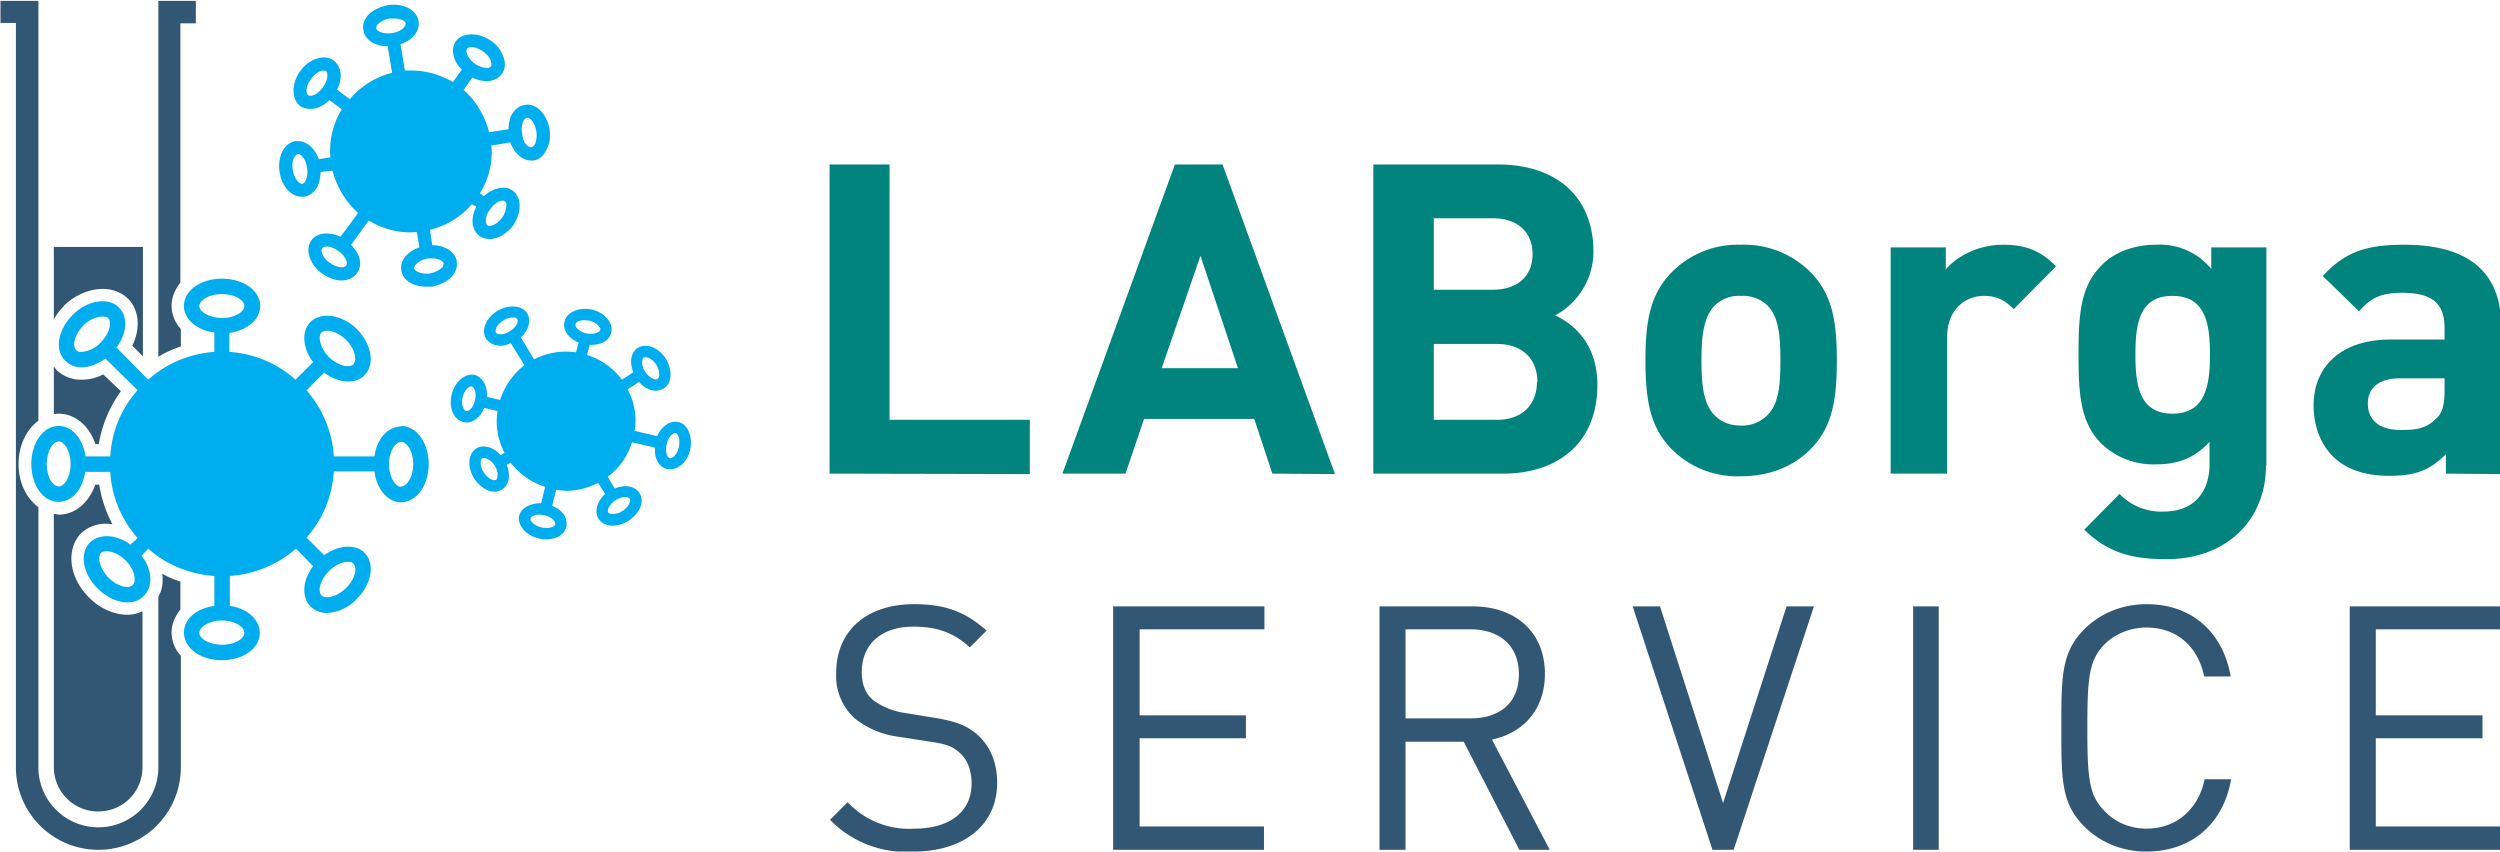
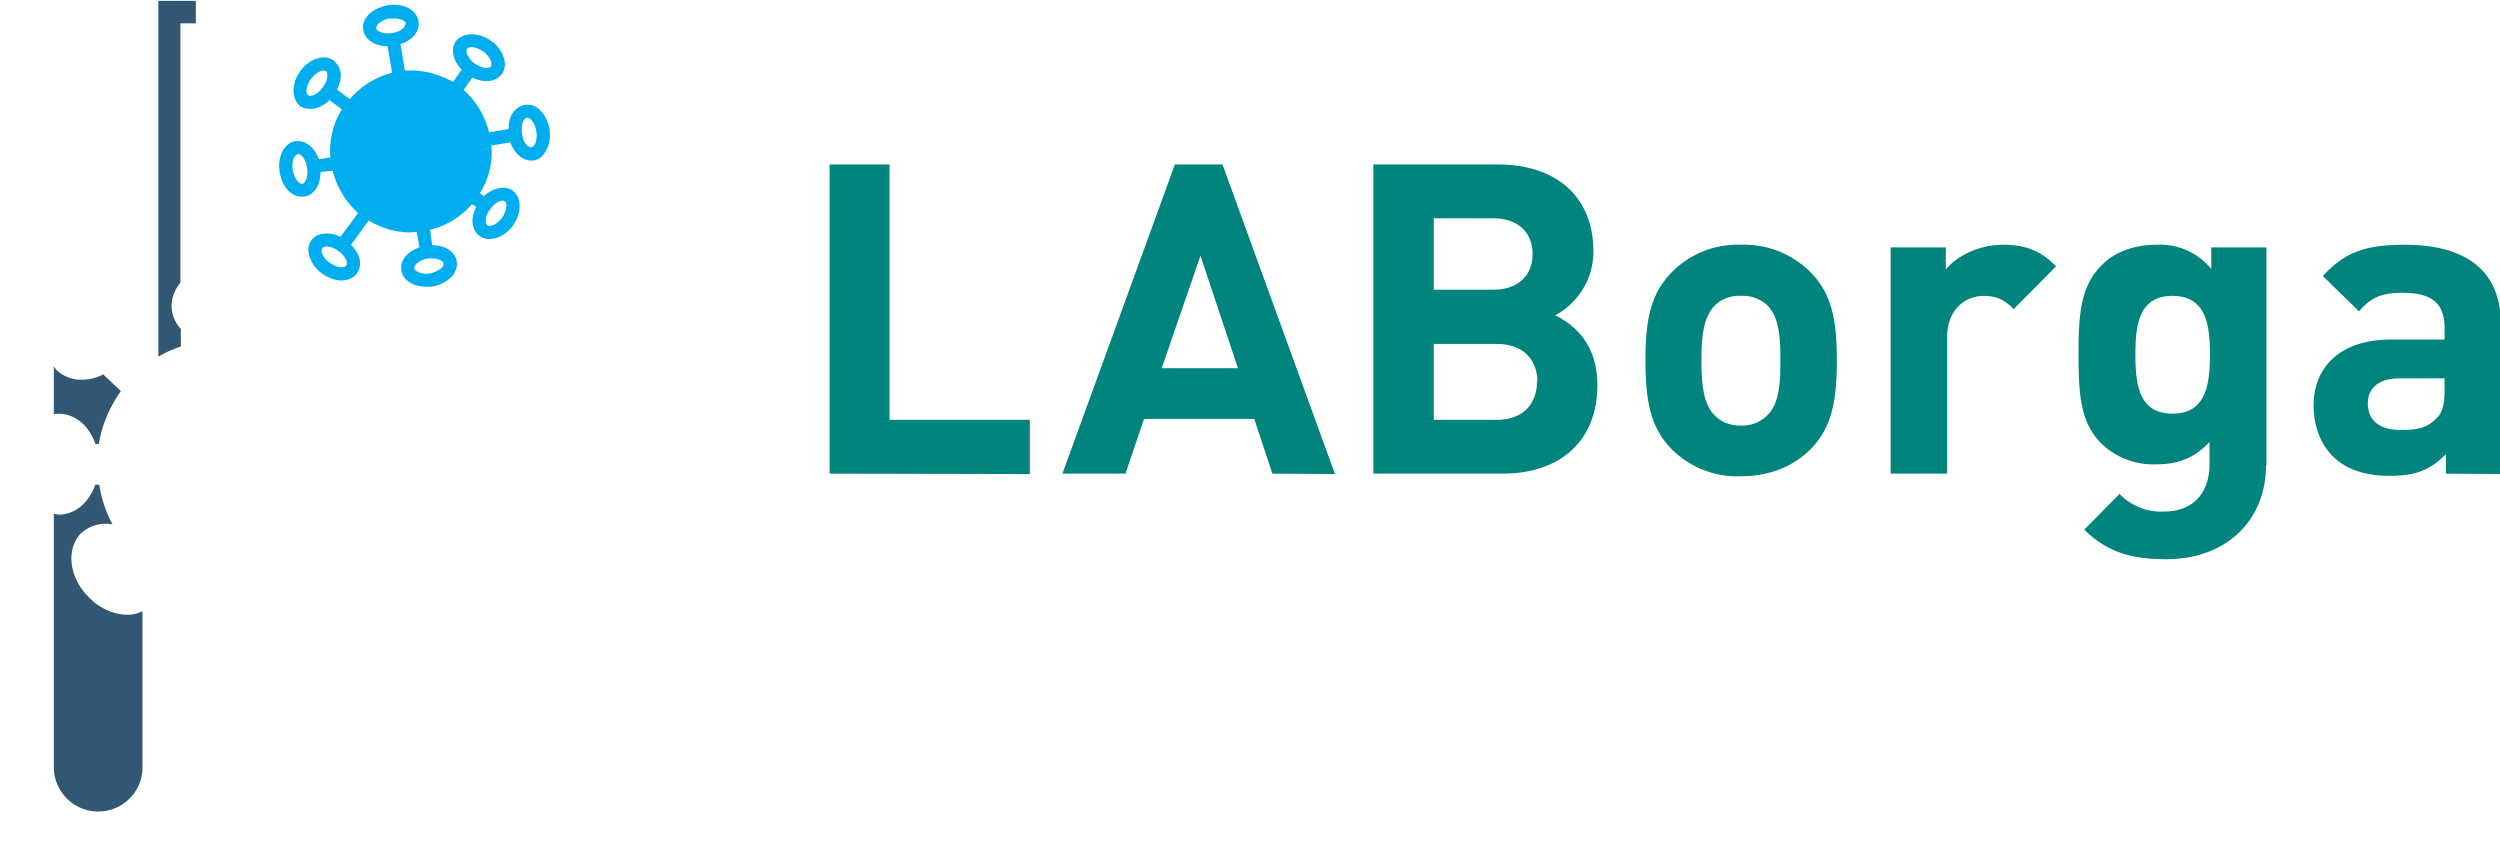
<svg xmlns="http://www.w3.org/2000/svg" id="svg35" width="640" height="218" x="0" y="0" version="1.1" xml:space="preserve">
  <style id="style2" type="text/css">.st0{fill:#315774}.st2{fill:#00adee}</style>
  <g id="g913" transform="matrix(1.129 0 0 1.129 -1582.4 -1236.6)">
    <path id="path6" d="M1423.2 1196h.8c.7-4.4 2.5-8.5 5-12l-4-3.8c-1.5.8-3.2 1.2-4.9 1.2a8 8 0 01-5.7-2.2l-.6-.8v10.8l1-.1c3.9 0 7 2.8 8.4 6.8z" class="st0" />
    <path id="path8" d="M1423.9 1279.3c5.6 0 10-4.5 10-10v-35.4c-1 .5-2.2.8-3.4.8-3 0-6.3-1.4-8.8-4-4.5-4.5-5.2-10.9-1.7-14.5a8.3 8.3 0 017.1-2 28.1 28.1 0 01-3-9h-.9c-1.4 4-4.5 6.8-8.3 6.8l-1.1-.2v57.4c0 5.6 4.5 10.1 10 10.1z" class="st0" />
-     <path id="path10" d="M1440.5 1238.8c0-2 .8-3.8 2-5.3v-6.3c-1.4-.5-2.8-1-4.1-1.8.2 1.9 0 3.7-.9 5.2v38.7a13.6 13.6 0 01-27.2 0v-59c-2.7-2-4.5-5.5-4.5-9.8 0-4.2 1.8-7.8 4.5-9.8v-95.2h-8.6v5h3.5v168.8a18.7 18.7 0 0037.4 0V1244a7.8 7.8 0 01-2.1-5.2z" class="st0" />
    <path id="path12" d="M1442.6 1173.9v-4a7.8 7.8 0 01-2.1-5.2c0-2 .8-3.8 2-5.3v-58.8h3.5v-5.1h-8.5v80.7c1.6-1 3.3-1.7 5-2.3z" class="st0" />
-     <path id="path14" d="M1416 1164.7c4.5-4.4 11-5.2 14.6-1.7 2.6 2.6 2.9 6.8 1 10.7l2.4 2.4v-24.8h-20.2v16.4c.6-1 1.3-2.1 2.3-3z" class="st0" />
    <path id="path18" fill="#00847d" d="M1955.9 1183.8c0 3.2-.5 5.3-2 6.5-2.2 2.2-4.4 2.5-8 2.5-5 0-7.4-2.4-7.4-6s2.6-5.7 7.2-5.7h10.2zm12.8 19V1169c0-12-7.5-18.2-21.9-18.2-8.6 0-13.5 1.6-18.5 7.1l8.2 8c2.6-3 4.9-4.2 9.8-4.2 6.8 0 9.6 2.4 9.6 8v2.6h-12.2c-11.9 0-17.5 6.7-17.5 14.9 0 4.5 1.5 8.7 4.3 11.5 3 3 7.2 4.5 13 4.5 6 0 9.2-1.4 12.7-4.9v4.4zm-66-27.1c0 6.8-.9 13.4-8.5 13.4s-8.4-6.6-8.4-13.4c0-6.8.8-13.3 8.4-13.3 7.6 0 8.5 6.5 8.5 13.3m12.8 25.2v-49.5H1903v4.9a15 15 0 00-12.5-5.5c-5 0-9.5 1.7-12.3 4.6-4.9 4.8-5.3 11.3-5.3 20.3s.4 15.5 5.3 20.3a17 17 0 0012.2 4.6c5 0 8.8-1.4 12.2-5.1v5.2c0 5.2-2.7 10.6-10.4 10.6a13 13 0 01-10-4l-8 8.1c5.3 5.2 10.8 6.7 18.6 6.7 13.8 0 22.6-9 22.6-21.2m-47.6-45.2c-3.5-3.6-7-4.9-12-4.9-5.6 0-10.5 2.6-13 5.6v-5h-12.5v51.3h12.8v-30.9c0-6.5 4.3-9.4 8.3-9.4 3.1 0 4.8 1 6.8 3zm-62.5 21.3c0 5.4-.3 9.9-3 12.5a8 8 0 01-6 2.3c-2.5 0-4.4-.8-5.9-2.3-2.6-2.6-3-7.1-3-12.5 0-5.3.4-9.7 3-12.4a7.8 7.8 0 016-2.2 8 8 0 016 2.2c2.6 2.7 2.9 7.1 2.9 12.4m12.8 0c0-9.2-1.2-15-5.8-19.8a21.3 21.3 0 00-16-6.4 21 21 0 00-15.8 6.4c-4.6 4.8-5.8 10.6-5.8 19.8 0 9.4 1.2 15.2 5.8 20a21 21 0 0015.8 6.3c7.6 0 12.8-3 16-6.3 4.6-4.8 5.8-10.6 5.8-20m-69-24c0 4.7-3.2 8-9 8h-13.4v-16.2h13.4c5.8 0 9 3.3 9 8.1m1 29c0 4.7-2.9 8.6-9.1 8.6h-14.3v-17.2h14.3c6.2 0 9.2 3.8 9.2 8.6m13.6.7c0-9.4-5.4-13.8-9.6-15.8 3.5-1.7 8.7-6.7 8.7-14.5 0-12-8-19.7-21.7-19.7h-28.2v70.1h29.4c12.5 0 21.4-7 21.4-20.1m-81.5-3.8H1665l8.8-25.5zm22 24l-25.5-70.2H1668l-25.5 70.1h14.3l4.2-12.4h25l4.1 12.4zm-69.2 0v-12.3h-31.8v-57.9h-13.6v70.1z" />
-     <path id="path20" d="M1968.7 1288v-5.3h-28.4v-20h24.2v-5.2h-24.2V1238h28.4v-5.2h-34.3v55.2zm-61.2-16h-6c-1.4 6.7-6.3 11.2-13.2 11.2-3.6 0-7.1-1.4-9.5-4-3.5-3.5-3.9-7.3-3.9-18.8 0-11.6.4-15.4 3.9-19 2.4-2.4 5.9-3.8 9.5-3.8 7 0 11.7 4.4 13.1 11.1h6c-1.8-10.4-9.2-16.4-19-16.4-5.5 0-10.5 2-14.2 5.7-5.2 5.2-5.2 10.7-5.2 22.4s0 17.1 5.2 22.3c3.7 3.7 8.7 5.7 14.1 5.7 9.9 0 17.4-6 19.2-16.4m-66.3-39.2h-5.8v55.2h5.8zm-28.3 0h-6.2l-14.4 44.6-14.3-44.6h-6.2l18.1 55.2h4.8zm-66.9 15.4c0 6.7-4.6 10-11 10h-14.7V1238h14.7c6.4 0 11 3.5 11 10.2m7 39.8l-13.1-25c7.1-1.5 12-6.8 12-14.9 0-9.5-6.7-15.3-16.4-15.3h-21.1v55.2h5.9v-24.5h13.2l12.6 24.5zm-64.8 0v-5.3H1660v-20h24.1v-5.2H1660V1238h28.3v-5.2H1654v55.2zm-60.5-15.2c0-4.6-1.6-8.4-4.6-11-2.3-2-4.9-3-10-3.8l-6.1-1a16 16 0 01-7.5-3c-1.7-1.5-2.5-3.6-2.5-6.3 0-6.2 4.3-10.3 11.7-10.3 5.8 0 9.4 1.6 12.8 4.7l3.8-3.8c-4.7-4.2-9.3-6-16.4-6-11 0-17.7 6.2-17.7 15.6a13 13 0 004.2 10.3 20 20 0 0010.2 4.2l6.4 1c4 .6 5.4 1 7.2 2.6 1.8 1.6 2.7 4 2.7 7 0 6.4-5 10.2-13 10.2a19 19 0 01-15.1-6l-4 4a24 24 0 0018.9 7.2c11.4 0 19-6 19-15.6" class="st0" />
-     <path id="path24" d="M1492.6 1192c-3 0-5.6 2.8-6.1 6.8h-9.2a25.3 25.3 0 00-6.2-15l4-4c1.7 1.3 3.6 2 5.4 2 1.5 0 2.8-.4 3.7-1.4 2.5-2.4 1.7-7-1.7-10.5-3.3-3.2-8-4-10.5-1.6-2.1 2.1-1.8 6 .6 9.1l-4 4c-4-3.6-9.2-5.9-15-6.3v-4.3c4-.6 7-3 7-6.1 0-3.5-3.8-6.2-8.7-6.2-4.8 0-8.6 2.7-8.6 6.2 0 3 3 5.5 6.9 6v4.4c-5.7.4-11 2.7-15 6.3l-7.2-7.3c2.4-3.2 2.7-7 .5-9.1-2.3-2.4-7.2-1.6-10.4 1.7-3.4 3.4-4.2 8-1.7 10.4 1 1 2.2 1.5 3.7 1.5 1.8 0 3.7-.8 5.4-2l7.3 7.2c-3.6 4-5.9 9.3-6.2 15h-5.6c-.6-4-3-6.9-6.1-6.9-3.5 0-6.2 3.8-6.2 8.6 0 4.9 2.7 8.6 6.2 8.6 3 0 5.5-2.9 6-6.8h5.7c.3 5.7 2.6 10.9 6.2 15l-1.6 1.5c-3.2-2.3-7-2.6-9.2-.5-2.4 2.4-1.7 7 1.7 10.4 2 2 4.5 3.2 6.8 3.2 1.5 0 2.8-.5 3.7-1.5 2.2-2.1 1.9-6-.5-9.1l1.5-1.6c4 3.6 9.3 5.8 15 6.2v6.8c-4 .5-6.9 3-6.9 6 0 3.6 3.8 6.3 8.6 6.3 4.9 0 8.6-2.7 8.6-6.2 0-3-2.9-5.6-6.8-6.1v-6.8c5.7-.4 10.9-2.6 15-6.2l3.9 4c-2.4 3.1-2.7 7-.6 9.1 1 1 2.3 1.5 3.8 1.5a10 10 0 006.7-3.2c3.4-3.4 4.2-8 1.7-10.5-2-2-6-1.7-9.1.6l-4-4c3.6-4 5.8-9.2 6.2-15h9.2c.5 4 3 7 6 7 3.5 0 6.3-3.8 6.3-8.7 0-4.8-2.8-8.6-6.2-8.6zm-77.7 13.6c-1.3 0-2.7-2.1-2.7-5 0-3 1.4-5.2 2.7-5.2 1.3 0 2.7 2.2 2.7 5.1 0 3-1.4 5.1-2.7 5.1zm59.6-34.9c.3-.3.7-.4 1.3-.4 1.3 0 3 .8 4.3 2.1 2 2 2.5 4.6 1.6 5.5-1 1-3.6.2-5.5-1.6-2-2.1-2.6-4.7-1.7-5.6zm-27.7-6c0-1.3 2.2-2.7 5.1-2.7 3 0 5.1 1.4 5.1 2.7 0 1.3-2.1 2.7-5 2.7-3 0-5.2-1.4-5.2-2.7zm-26.7 10.4c-.4 0-.9 0-1.2-.4-1-1-.4-3.5 1.6-5.6 1.3-1.3 3-2 4.3-2 .6 0 1 0 1.3.3.9 1 .4 3.5-1.7 5.6a6.6 6.6 0 01-4.3 2.1zm11.6 52.8c-.2.3-.7.5-1.2.5-1.4 0-3-.8-4.3-2.1-2-2.1-2.6-4.7-1.7-5.6.3-.3.7-.4 1.3-.4 1.3 0 3 .8 4.3 2.1 2 2 2.5 4.6 1.6 5.5zm25.3 10.9c0 1.3-2.1 2.7-5 2.7-3 0-5.2-1.4-5.2-2.7 0-1.3 2.2-2.8 5.1-2.8 3 0 5.1 1.5 5.1 2.8zm23.5-16.1c.5 0 1 .1 1.2.4 1 1 .4 3.5-1.6 5.5-1.9 1.9-4.6 2.7-5.6 1.7-.9-.9-.4-3.4 1.7-5.5 1.3-1.3 3-2.1 4.3-2.1zm12-17c-1.2 0-2.7-2.2-2.7-5.2 0-2.9 1.5-5 2.8-5 1.2 0 2.7 2.1 2.7 5 0 3-1.5 5.1-2.7 5.1z" class="st2" />
    <path id="path26" d="M1505.2 1154.6c-.4-2.2-2.7-3.7-5.6-3.7l-.5-3.5c3.8-.9 7.1-3 9.5-5.8l1 .6c-.7 1.3-1 2.8-.8 4 .2 1.1.7 2 1.5 2.6.7.5 1.5.7 2.3.7 1.9 0 3.9-1.2 5.3-3 .9-1.4 1.5-2.8 1.5-4.2.1-1.6-.5-3-1.6-3.8-1.7-1.2-4.5-.6-6.5 1.3l-.9-.7c2-3.1 3-7 2.6-10.8l4.3-.7c.9 2.4 2.7 4.1 4.7 4.1h.6c1.3-.2 2.4-1.2 3-2.7.7-1.2.8-2.8.6-4.4-.6-3.4-3-6-5.6-5.5-1.4.2-2.5 1.2-3.2 2.6-.3.9-.5 1.9-.5 2.9l-4.4.7c-1-3.8-3-7.2-5.8-9.6l2-2.8c1 .5 2.2.8 3.2.8 1.5 0 2.7-.6 3.5-1.6a4 4 0 00.6-3 7.3 7.3 0 00-3-4.5c-2.8-2-6.4-2-8 0-1.3 1.8-.7 4.5 1.3 6.5l-2 2.8c-2.8-1.6-6-2.6-9.5-2.6h-1.4l-1-6c2.7-.8 4.5-3 4.1-5.2-.4-2.5-3.4-4.2-7-3.6-1.6.3-3 1-4 1.8-1.2 1.1-1.8 2.5-1.5 3.8.3 2.2 2.6 3.7 5.5 3.7l1 6c-3.8 1-7 3-9.6 6l-2.9-2.2c.7-1.3 1-2.7.8-4-.2-1-.8-2-1.6-2.6-2-1.5-5.5-.4-7.5 2.4-2.1 2.9-2 6.4 0 8 .7.4 1.4.6 2.3.6 1.4 0 3-.7 4.3-2l2.8 2.1a18 18 0 00-2.6 10.9l-2.6.4c-.9-2.4-2.7-4.1-4.7-4.1h-.6c-1.3.2-2.5 1.2-3.1 2.6a7.9 7.9 0 00-.5 4.4c.5 3.3 2.6 5.6 5 5.6h.6c1.3-.2 2.5-1.2 3.1-2.6.4-.9.5-1.9.6-3l2.7-.3c1 3.8 3 7.1 5.8 9.6l-4 5.4c-2.5-1.2-5.3-1-6.6.8a4 4 0 00-.6 3 7.3 7.3 0 003 4.5c1.4 1 3 1.6 4.4 1.6 1.5 0 2.8-.6 3.5-1.6.8-1 1-2.6.4-4-.4-1-1-1.7-1.7-2.5l4-5.5c2.8 1.7 6 2.7 9.5 2.7l1.4-.1.6 3.5c-2.7.9-4.5 3-4.1 5.2.3 2.2 2.6 3.7 5.6 3.7h1.4c2-.4 3.8-1.4 4.8-2.7.6-1 1-2 .7-3zm10.4-13.8c.2 0 .3 0 .5.2.2.1.4.6.3 1.1a5 5 0 01-1 2.6c-1.2 1.6-2.7 2.1-3.3 1.7-.2-.2-.3-.5-.3-.7-.1-.7 0-1.8 1-3 .9-1.3 2-1.9 2.8-1.9zm4.6-17.9c.2-.5.5-.8 1-.9.6 0 1.7 1.1 2 3.1.2 1 0 2-.2 2.7-.3.5-.6.9-1 .9v1.5-1.5c-.7 0-1.8-1-2-3-.2-1-.1-2 .2-2.8zM1471 1136c-.2.6-.5.9-.9 1-.7 0-1.8-1.2-2.1-3.1-.2-1-.1-2 .2-2.7.3-.5.6-.9 1-1 .6 0 1.8 1.2 2 3.1.2 1 .1 2-.2 2.7zm36.5-29.6c.2-.4.8-.4 1-.4.9 0 1.8.4 2.7 1 1.2.9 1.7 1.9 1.8 2.6v.7c-.3.4-.9.4-1.1.4-.8 0-1.8-.4-2.7-1-1.6-1.2-2.1-2.8-1.7-3.3zm-20.6-4.7c0-.3.2-.8.6-1.1a5 5 0 012.5-1.1h.9c1.5 0 2.6.5 2.7 1.1 0 .7-1 1.9-3.1 2.2-2 .3-3.5-.4-3.6-1.1zm-15.4 15.2c-.6-.4-.6-2 .6-3.7 1-1.3 2.1-1.9 2.9-1.9l.5.1c.2.2.3.5.3.7.1.7-.1 1.8-1 3-1.2 1.7-2.7 2.2-3.3 1.8zm8.6 38.6c-.3.4-.8.4-1 .4-.9 0-1.9-.4-2.7-1a4.3 4.3 0 01-1.9-2.6l.1-.7c.3-.3.8-.4 1-.4.9 0 1.9.4 2.7 1a5 5 0 011.8 2.1c.2.5.2 1 0 1.2zm21.9.3c-.5.5-1.4 1.2-2.9 1.5-1.9.3-3.5-.5-3.6-1.2 0-.6 1-1.8 3.1-2.2h1c1.5 0 2.5.6 2.6 1.2l-.2.7z" class="st2" />
-     <path id="path28" d="M1555.4 1191c-1.9-.4-3.8 1-4.8 3.2l-5.1-1.2c.5-3.2 0-6.5-1.6-9.4l2.6-1.7c1.1 1.3 2.5 2 3.8 2 .6 0 1.2-.2 1.8-.5 1.9-1.2 2-4.1.5-6.7-1.6-2.6-4.5-3.7-6.4-2.5-1.6 1-1.9 3.3-1 5.5l-2.6 1.7c-2-2.7-4.7-4.6-7.9-5.6l.6-2.3h.4c2.3 0 4.1-1 4.5-2.8.2-.9 0-1.8-.5-2.6a6.3 6.3 0 00-3.9-2.6c-3-.6-5.7.6-6.2 2.7-.5 1.9.9 3.8 3.2 4.8l-.6 2.2a15.7 15.7 0 00-9.5 1.6l-3-5c1.8-1.6 2.4-3.9 1.4-5.5-1.1-1.8-4.3-2-6.7-.5-1.2.7-2.1 1.7-2.6 2.8-.6 1.2-.6 2.5 0 3.5.7 1 1.9 1.6 3.3 1.6.7 0 1.5-.2 2.3-.6l3.1 5c-2.5 2-4.5 4.7-5.5 7.9l-3-.7c.2-2.4-1-4.5-2.8-5-2.2-.4-4.5 1.6-5.2 4.5-.4 1.7-.2 3.4.6 4.7a3.4 3.4 0 002.8 1.6c1.6 0 3.2-1.3 4-3.3l3 .7c-.5 3.4.1 6.6 1.6 9.5l-.9.5c-1.6-1.8-3.9-2.5-5.5-1.5-1.9 1.2-2.1 4.2-.5 6.8 1.2 1.8 3 3 4.6 3 .6 0 1.2-.2 1.7-.5 1-.6 1.6-1.7 1.6-3.1 0-.8-.2-1.7-.5-2.5l.9-.5c1.9 2.5 4.6 4.5 7.8 5.5l-.9 3.7c-2.4 0-4.5 1-5 2.9-.2 1.1.2 2.3 1.2 3.3.8.9 2 1.5 3.3 1.8.6.2 1.1.2 1.7.2 2.3 0 4.1-1.1 4.5-2.8.2-.9 0-1.8-.4-2.6-.6-1-1.6-1.7-2.8-2.2l.9-3.6 2.3.2c2.6 0 5-.7 7.2-1.8l1.6 2.5c-1.8 1.7-2.5 4-1.5 5.6.6 1 1.8 1.6 3.2 1.6 1.2 0 2.5-.4 3.6-1.1 2.6-1.7 3.7-4.4 2.5-6.3-1-1.6-3.4-2-5.6-1l-1.6-2.7c2.6-1.9 4.5-4.6 5.5-7.8l5.2 1.2c0 .8 0 1.7.3 2.5a3.7 3.7 0 002.5 2.4h.7c2 0 3.9-1.8 4.5-4.4.6-3-.5-5.8-2.7-6.3zm-41.4-20.3c-.1-.2 0-.6.1-1 .3-.7.9-1.3 1.6-1.7.7-.5 1.5-.7 2.2-.7.5 0 .9.1 1 .4.3.5-.2 1.8-1.7 2.7-.7.5-1.5.7-2.1.7-.5 0-1-.1-1-.4zm-4.7 15.3c-.3 1.7-1.3 2.5-1.9 2.5h-.1c-.2 0-.4-.2-.5-.4-.3-.5-.6-1.5-.3-2.7.4-1.7 1.4-2.5 2-2.5.6.1 1.2 1.4.8 3.1zm4.8 18.1l-.4.1c-.6 0-1.7-.6-2.4-1.8-1-1.5-.8-2.9-.3-3.2h.4c.6 0 1.6.5 2.4 1.7.4.7.7 1.5.6 2.2 0 .5-.1.9-.3 1zm30.3 4.3c.3.5-.2 1.8-1.7 2.8-1.2.8-2.9.8-3.2.3-.3-.5.2-1.8 1.7-2.8.7-.4 1.5-.7 2.2-.7.5 0 .9.2 1 .4zm3.2-32l.4-.1c.6 0 1.6.5 2.4 1.7.9 1.5.8 3 .3 3.2-.5.4-1.8-.1-2.8-1.6-1-1.5-.8-3-.3-3.3zm-15.5-7.6c0-.4.8-.9 2-.9l1.1.1c1.3.3 2 1 2.3 1.5.2.1.3.4.2.6-.1.6-1.6 1.1-3.1.8-1.8-.4-2.7-1.5-2.5-2.1zm-4.6 45.4c0 .5-1.5 1.1-3.1.7-.8-.2-1.6-.6-2-1-.4-.4-.6-.8-.5-1 .1-.5.9-.9 2-.9l1.1.1c1.3.3 2 1 2.4 1.5 0 .1.2.4.1.6zm28-17.5c-.3 1.6-1.3 2.5-1.9 2.5h-.1c-.3 0-.5-.4-.7-.8-.2-.7-.3-1.5 0-2.4.3-1.6 1.3-2.5 2-2.5.6.2 1.1 1.5.7 3.2z" class="st2" />
  </g>
</svg>